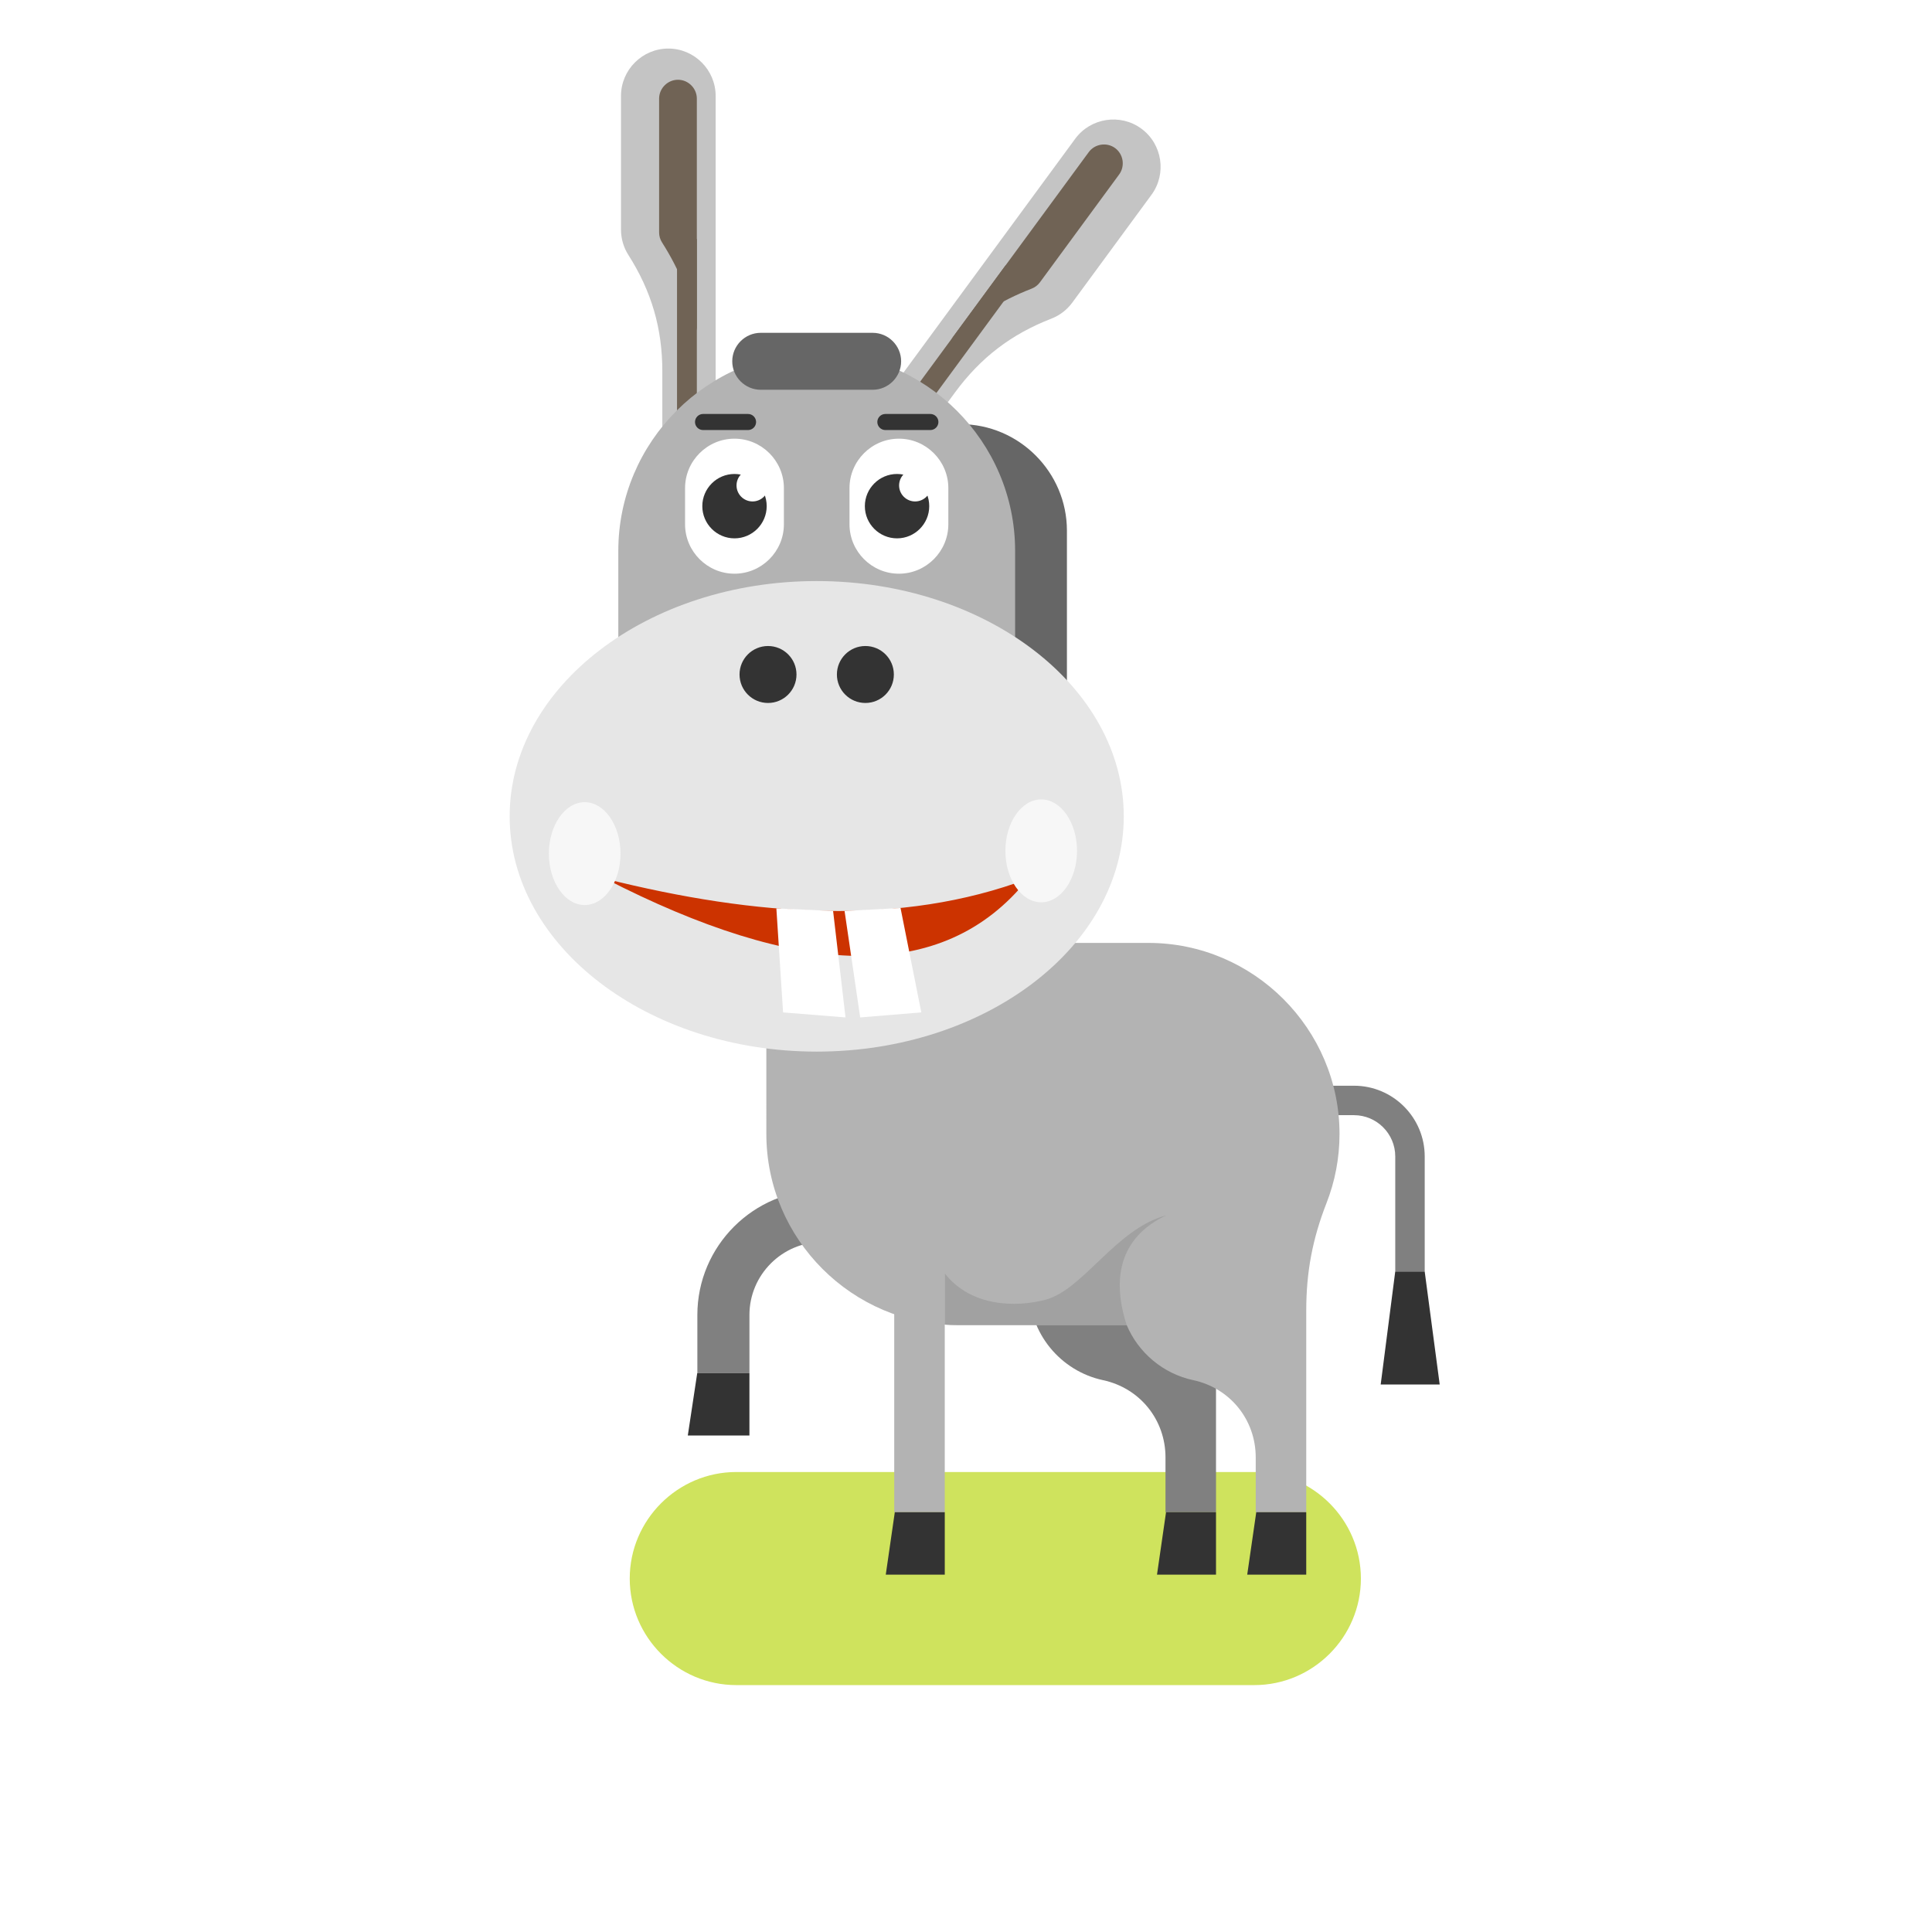
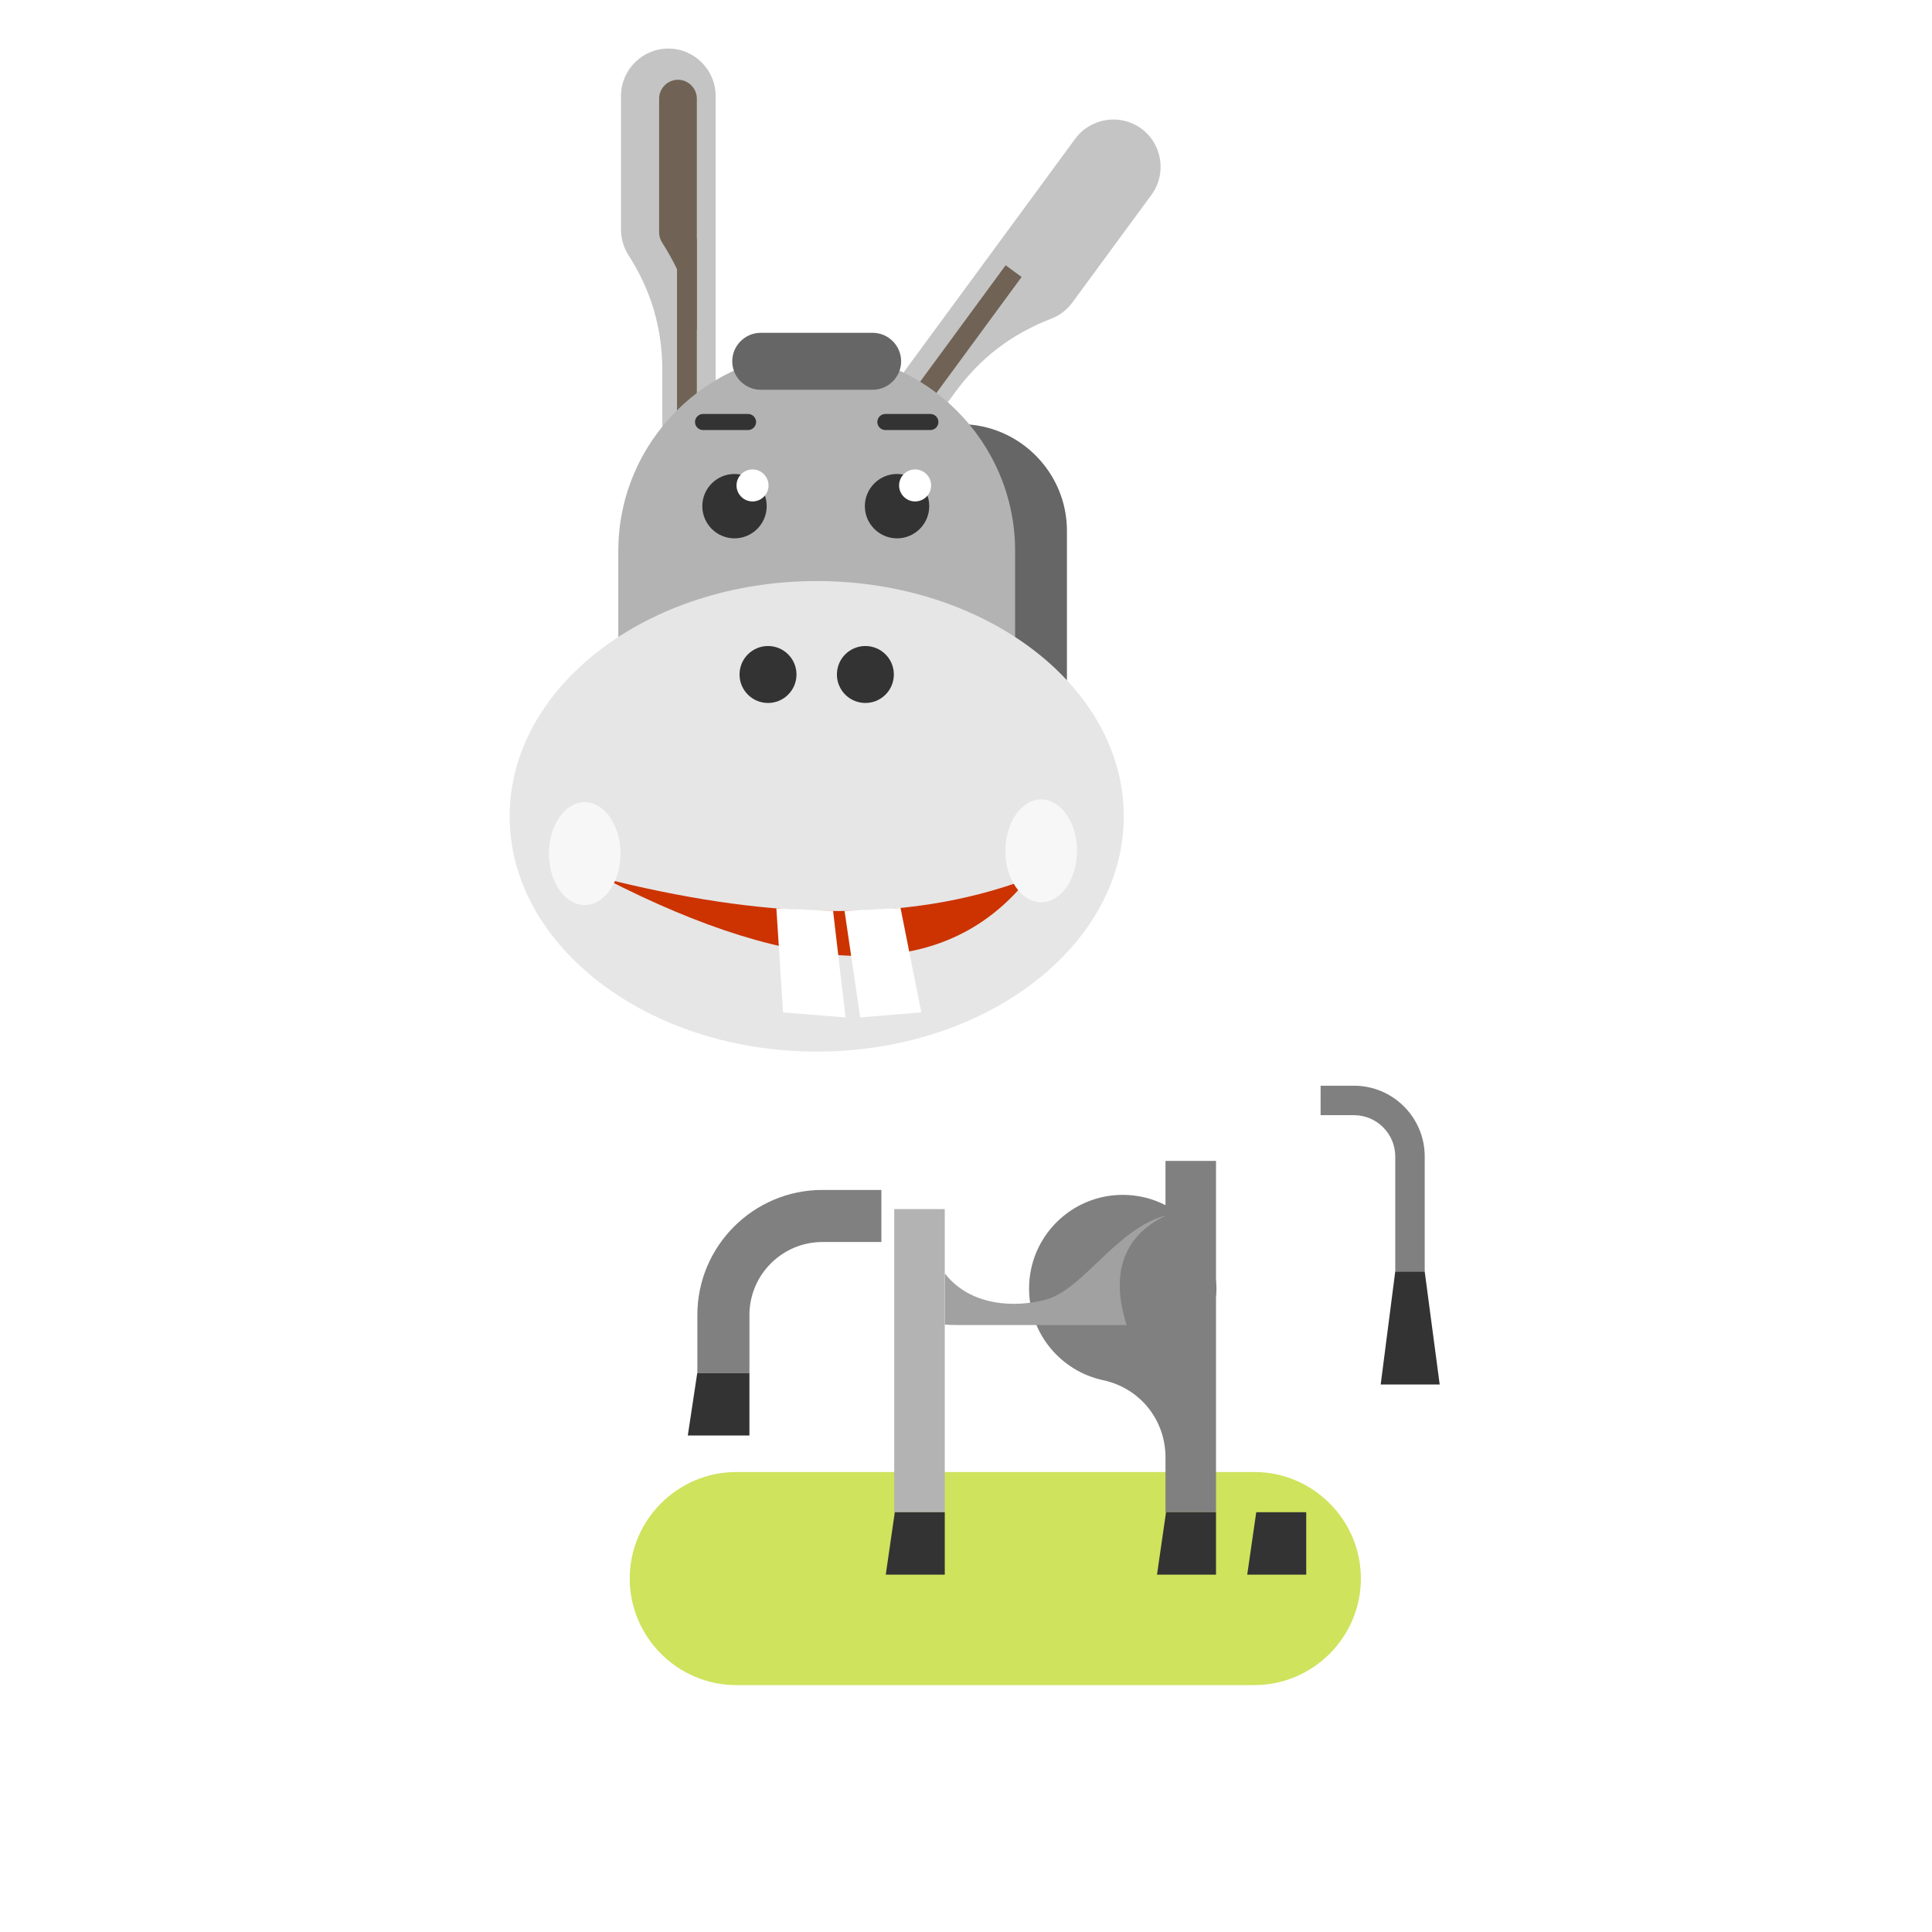
<svg xmlns="http://www.w3.org/2000/svg" version="1.1" viewBox="0 0 880 880">
  <defs>
    <clipPath id="a">
      <path d="m0 660h660v-660h-660z" />
    </clipPath>
  </defs>
  <g transform="matrix(1.333 0 0 -1.333 0 880)">
    <g clip-path="url(#a)">
      <g transform="translate(251.59 157.18)">
        <path d="m0 0h177.02c20.023 0 36.407-16.382 36.407-36.407v-1e-3c0-20.025-16.384-36.406-36.407-36.406h-177.02c-20.025 0-36.409 16.381-36.409 36.406v1e-3c0 20.025 16.384 36.407 36.409 36.407" fill="#cfe35d" fill-rule="evenodd" />
      </g>
      <g transform="translate(451.25 279.11)">
        <path d="m0 0h11.414c3.877 0 7.4-1.584 9.956-4.139 2.556-2.554 4.139-6.08 4.139-9.957v-39.325h10.066v39.325c0 6.658-2.712 12.699-7.088 17.074-4.375 4.376-10.417 7.088-17.073 7.088h-11.414z" fill="#808080" fill-rule="evenodd" />
      </g>
      <g transform="translate(328.17 515.23)">
        <path d="m0 0c20.019 0 36.398-16.379 36.398-36.398v-121.04c0-20.018-16.379-36.398-36.398-36.398-20.02 0-36.4 16.38-36.4 36.398v121.04c0 20.019 16.38 36.398 36.4 36.398" fill="#666" fill-rule="evenodd" />
      </g>
      <g transform="translate(398.25 263.49)">
        <path d="m0 0h17.262v-40.559c0.095-1.009 0.147-2.034 0.147-3.068 0-1.036-0.052-2.059-0.147-3.069v-73.354h-17.262v18.728c0 12.868-8.755 23.696-21.339 26.39-14.447 3.094-25.28 15.935-25.28 31.305 0 17.681 14.334 32.014 32.014 32.014 5.262 0 10.225-1.269 14.605-3.519z" fill="#808080" fill-rule="evenodd" />
      </g>
      <g transform="translate(415.51 143.44)">
        <path d="m0 0h-17.076l-3.089-21.343h20.165z" fill="#333" fill-rule="evenodd" />
      </g>
      <g transform="translate(301.17 235.77)">
        <path d="m0 0h-20.173c-6.854 0-13.084-2.8-17.599-7.315s-7.315-10.744-7.315-17.599v-19.86h-17.795v19.86c0 11.767 4.796 22.445 12.53 30.18 7.734 7.733 18.412 12.528 30.179 12.528h20.173z" fill="#808080" fill-rule="evenodd" />
      </g>
      <g transform="translate(261.86 337.97)">
-         <path d="m0 0h130.57c35.907 0 65.283-29.377 65.283-65.282 0-8.307-1.573-16.261-4.433-23.584-4.808-12.301-6.935-23.596-6.935-36.803v-68.859h-17.262v18.727c0 12.868-8.756 23.696-21.34 26.391-10.291 2.203-18.747 9.354-22.762 18.844h-57.835c-35.905 0-65.283 29.376-65.283 65.284z" fill="#b3b3b3" fill-rule="evenodd" />
-       </g>
+         </g>
      <g transform="translate(384.98 207.4)">
        <path d="m0 0h-57.835c-1.449 0-2.886 0.052-4.312 0.146v17.49c9.044-11.544 24.493-11.597 34.376-9.004 12.948 3.396 24.139 24.352 41.328 28.861-14.878-7-19.148-20.177-13.557-37.493" fill="#a1a1a1" fill-rule="evenodd" />
      </g>
      <g transform="translate(326.33 526.07)">
        <path d="m0 0-26.652-36.287-14.678 10.781 68.868 93.761 13.531 18.423c5.265 7.167 15.436 8.724 22.603 3.46v-1e-3c7.168-5.264 8.724-15.434 3.459-22.601l-27.064-36.846c-1.878-2.556-4.38-4.4-7.147-5.473-13.738-5.331-24.195-13.34-32.92-25.217" fill="#c4c4c4" fill-rule="evenodd" />
      </g>
      <g transform="translate(325.07 544.26)">
-         <path d="m0 0 46.953 63.924c2.089 2.842 6.17 3.467 9.011 1.38 2.842-2.088 3.468-6.169 1.379-9.012l-27.063-36.845c-0.722-0.984-1.692-1.723-2.83-2.166-10.653-4.134-19.665-9.788-27.45-17.281" fill="#706355" fill-rule="evenodd" />
-       </g>
+         </g>
      <g transform="translate(343.63 569.53)">
        <path d="m0 0 5.455-4.009-37.252-50.718-5.457 4.008z" fill="#706355" fill-rule="evenodd" />
      </g>
      <g transform="translate(226.32 533.23)">
        <path d="m0 0v-45.024h18.213v139.2c0 8.892-7.275 16.168-16.168 16.168h-2e-3c-8.892 0-16.167-7.276-16.167-16.168v-45.717c0-3.173 0.925-6.139 2.519-8.643 7.917-12.43 11.605-25.074 11.605-39.811" fill="#c4c4c4" fill-rule="evenodd" />
      </g>
      <g transform="translate(238.11 547.15)">
        <path d="m0 0v79.316c0 3.526-2.92 6.446-6.447 6.446-3.525 0-6.446-2.92-6.446-6.446v-45.717c0-1.221 0.344-2.391 0.999-3.42 6.139-9.637 10.056-19.531 11.894-30.179" fill="#706355" fill-rule="evenodd" />
      </g>
      <path d="m231.34 515.57h6.771v62.93h-6.771z" fill="#706355" fill-rule="evenodd" />
      <g transform="translate(279.07 539.74)">
        <path d="m0 0c37.289 0 67.796-30.507 67.796-67.794v-71.561h-135.59v71.56c0 37.288 30.506 67.795 67.793 67.795" fill="#b3b3b3" fill-rule="evenodd" />
      </g>
      <g transform="translate(279.07 300.83)">
        <path d="m0 0c57.79 0 104.92 36.113 104.92 80.393s-47.133 80.395-104.92 80.395c-57.787 0-104.92-36.115-104.92-80.395s47.134-80.393 104.92-80.393" fill="#e6e6e6" fill-rule="evenodd" />
      </g>
      <g transform="translate(250.97 510.27)">
-         <path d="m0 0c9.289 0 16.888-7.599 16.888-16.886v-12.368c0-9.288-7.599-16.887-16.888-16.887-9.287 0-16.885 7.599-16.885 16.887v12.368c0 9.287 7.598 16.886 16.885 16.886" fill="#fff" fill-rule="evenodd" />
-       </g>
+         </g>
      <g transform="translate(250.98 476.21)">
        <path d="m0 0c6.059 0 10.999 4.941 10.999 11 0 6.058-4.94 10.999-10.999 10.999-6.06 0-11.001-4.941-11.001-10.999 0-6.059 4.941-11 11.001-11" fill="#333" fill-rule="evenodd" />
      </g>
      <g transform="translate(257.14 488.82)">
        <path d="m0 0c3.015 0 5.471 2.457 5.471 5.471 0 3.012-2.456 5.47-5.471 5.47-3.011 0-5.469-2.458-5.469-5.47 0-3.014 2.458-5.471 5.469-5.471" fill="#fff" fill-rule="evenodd" />
      </g>
      <g transform="translate(240.23 518.71)">
        <path d="m0 0h15.38c1.51 0 2.747-1.235 2.747-2.746 0-1.51-1.237-2.746-2.747-2.746h-15.38c-1.51 0-2.745 1.236-2.745 2.746 0 1.511 1.235 2.746 2.745 2.746" fill="#333" fill-rule="evenodd" />
      </g>
      <g transform="translate(307.16 510.27)">
-         <path d="m0 0c-9.288 0-16.886-7.599-16.886-16.886v-12.368c0-9.288 7.598-16.887 16.886-16.887s16.886 7.599 16.886 16.887v12.368c0 9.287-7.598 16.886-16.886 16.886" fill="#fff" fill-rule="evenodd" />
-       </g>
+         </g>
      <g transform="translate(306.52 476.21)">
        <path d="m0 0c6.059 0 11.001 4.941 11.001 11 0 6.058-4.942 10.999-11.001 10.999-6.057 0-10.999-4.941-10.999-10.999 0-6.059 4.942-11 10.999-11" fill="#333" fill-rule="evenodd" />
      </g>
      <g transform="translate(312.69 488.82)">
        <path d="m0 0c3.015 0 5.47 2.457 5.47 5.471 0 3.012-2.455 5.47-5.47 5.47-3.013 0-5.469-2.458-5.469-5.47 0-3.014 2.456-5.471 5.469-5.471" fill="#fff" fill-rule="evenodd" />
      </g>
      <g transform="translate(317.91 518.71)">
        <path d="m0 0h-15.381c-1.511 0-2.747-1.235-2.747-2.746 0-1.51 1.236-2.746 2.747-2.746h15.381c1.51 0 2.745 1.236 2.745 2.746 0 1.511-1.235 2.746-2.745 2.746" fill="#333" fill-rule="evenodd" />
      </g>
      <g transform="translate(351.25 359.89)">
        <path d="m0 0c-29.315-36.747-79.071-33.561-144.38 0 51.831-12.967 100.92-16.334 144.38 0" fill="#c30" fill-rule="evenodd" />
      </g>
      <g transform="translate(288.59 348.88)">
        <path d="m0 0 5.335-36.37 20.887 1.717-7.101 35.688z" fill="#fff" fill-rule="evenodd" />
      </g>
      <g transform="translate(284.67 348.88)">
        <path d="m0 0 4.245-36.37-21.338 1.716-2.291 35.547z" fill="#fff" fill-rule="evenodd" />
      </g>
      <g transform="translate(199.79 350.91)">
        <path d="m0 0c6.742 0 12.241 7.896 12.241 17.576 0 9.681-5.499 17.577-12.241 17.577s-12.24-7.896-12.24-17.577c0-9.68 5.498-17.576 12.24-17.576" fill="#f7f7f7" fill-rule="evenodd" />
      </g>
      <g transform="translate(355.78 351.85)">
        <path d="m0 0c6.743 0 12.241 7.895 12.241 17.575 0 9.681-5.498 17.577-12.241 17.577-6.74 0-12.24-7.896-12.24-17.577 0-9.68 5.5-17.575 12.24-17.575" fill="#f7f7f7" fill-rule="evenodd" />
      </g>
      <g transform="translate(295.7 439.42)">
        <path d="m0 0c5.372 0 9.729-4.355 9.729-9.729 0-5.373-4.357-9.73-9.729-9.73-5.375 0-9.73 4.357-9.73 9.73 0 5.374 4.355 9.729 9.73 9.729m-33.27 0c5.373 0 9.73-4.355 9.73-9.729 0-5.373-4.357-9.73-9.73-9.73-5.374 0-9.731 4.357-9.731 9.73 0 5.374 4.357 9.729 9.731 9.729" fill="#333" fill-rule="evenodd" />
      </g>
      <path d="m305.56 143.44h17.264v103.58h-17.264z" fill="#b3b3b3" fill-rule="evenodd" />
      <g transform="translate(322.83 143.44)">
        <path d="m0 0h-17.077l-3.088-21.343h20.165z" fill="#333" fill-rule="evenodd" />
      </g>
      <g transform="translate(256.08 190.99)">
        <path d="m0 0h-17.833l-3.226-21.342h21.059z" fill="#333" fill-rule="evenodd" />
      </g>
      <g transform="translate(446.34 143.44)">
        <path d="m0 0h-17.078l-3.087-21.343h20.165z" fill="#333" fill-rule="evenodd" />
      </g>
      <g transform="translate(259.94 546.44)">
        <path d="m0 0h38.249c5.351 0 9.728-4.378 9.728-9.73 0-5.35-4.377-9.728-9.728-9.728h-38.249c-5.351 0-9.73 4.378-9.73 9.728 0 5.352 4.379 9.73 9.73 9.73" fill="#666" fill-rule="evenodd" />
      </g>
      <g transform="translate(486.82 225.69)">
        <path d="m0 0h-10.066l-4.972-38.607h20.164z" fill="#333" fill-rule="evenodd" />
      </g>
    </g>
  </g>
</svg>